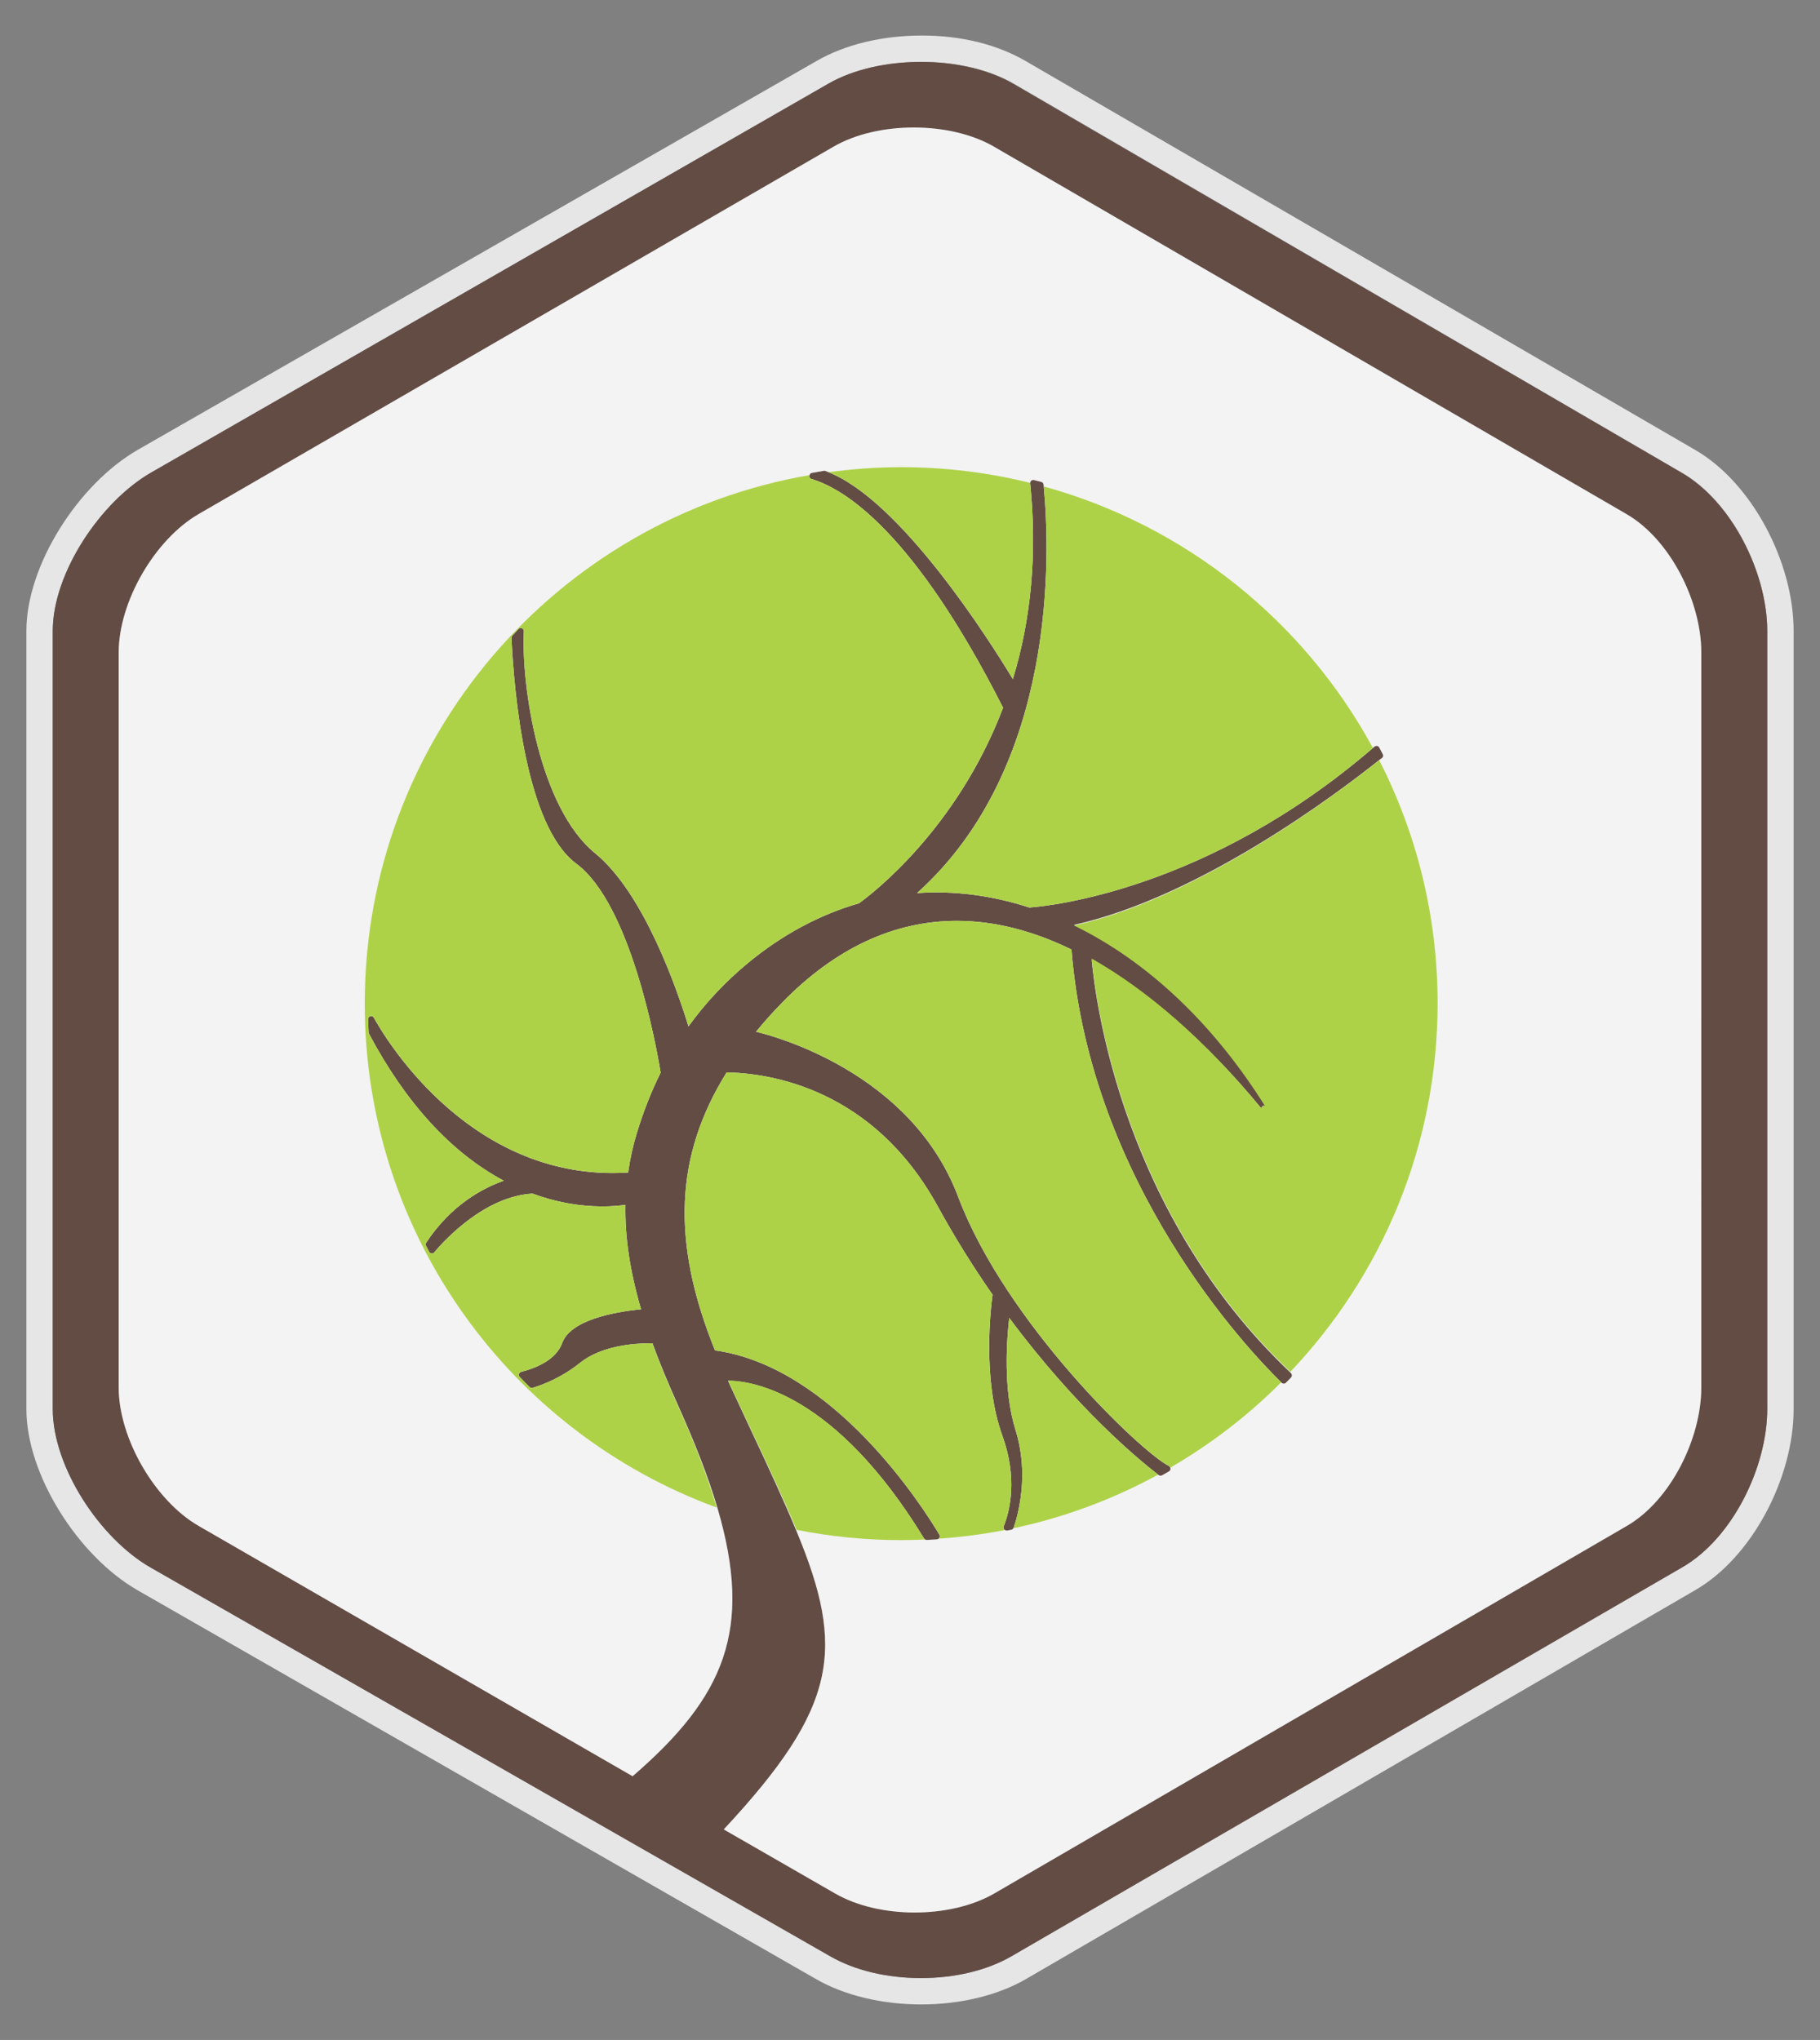
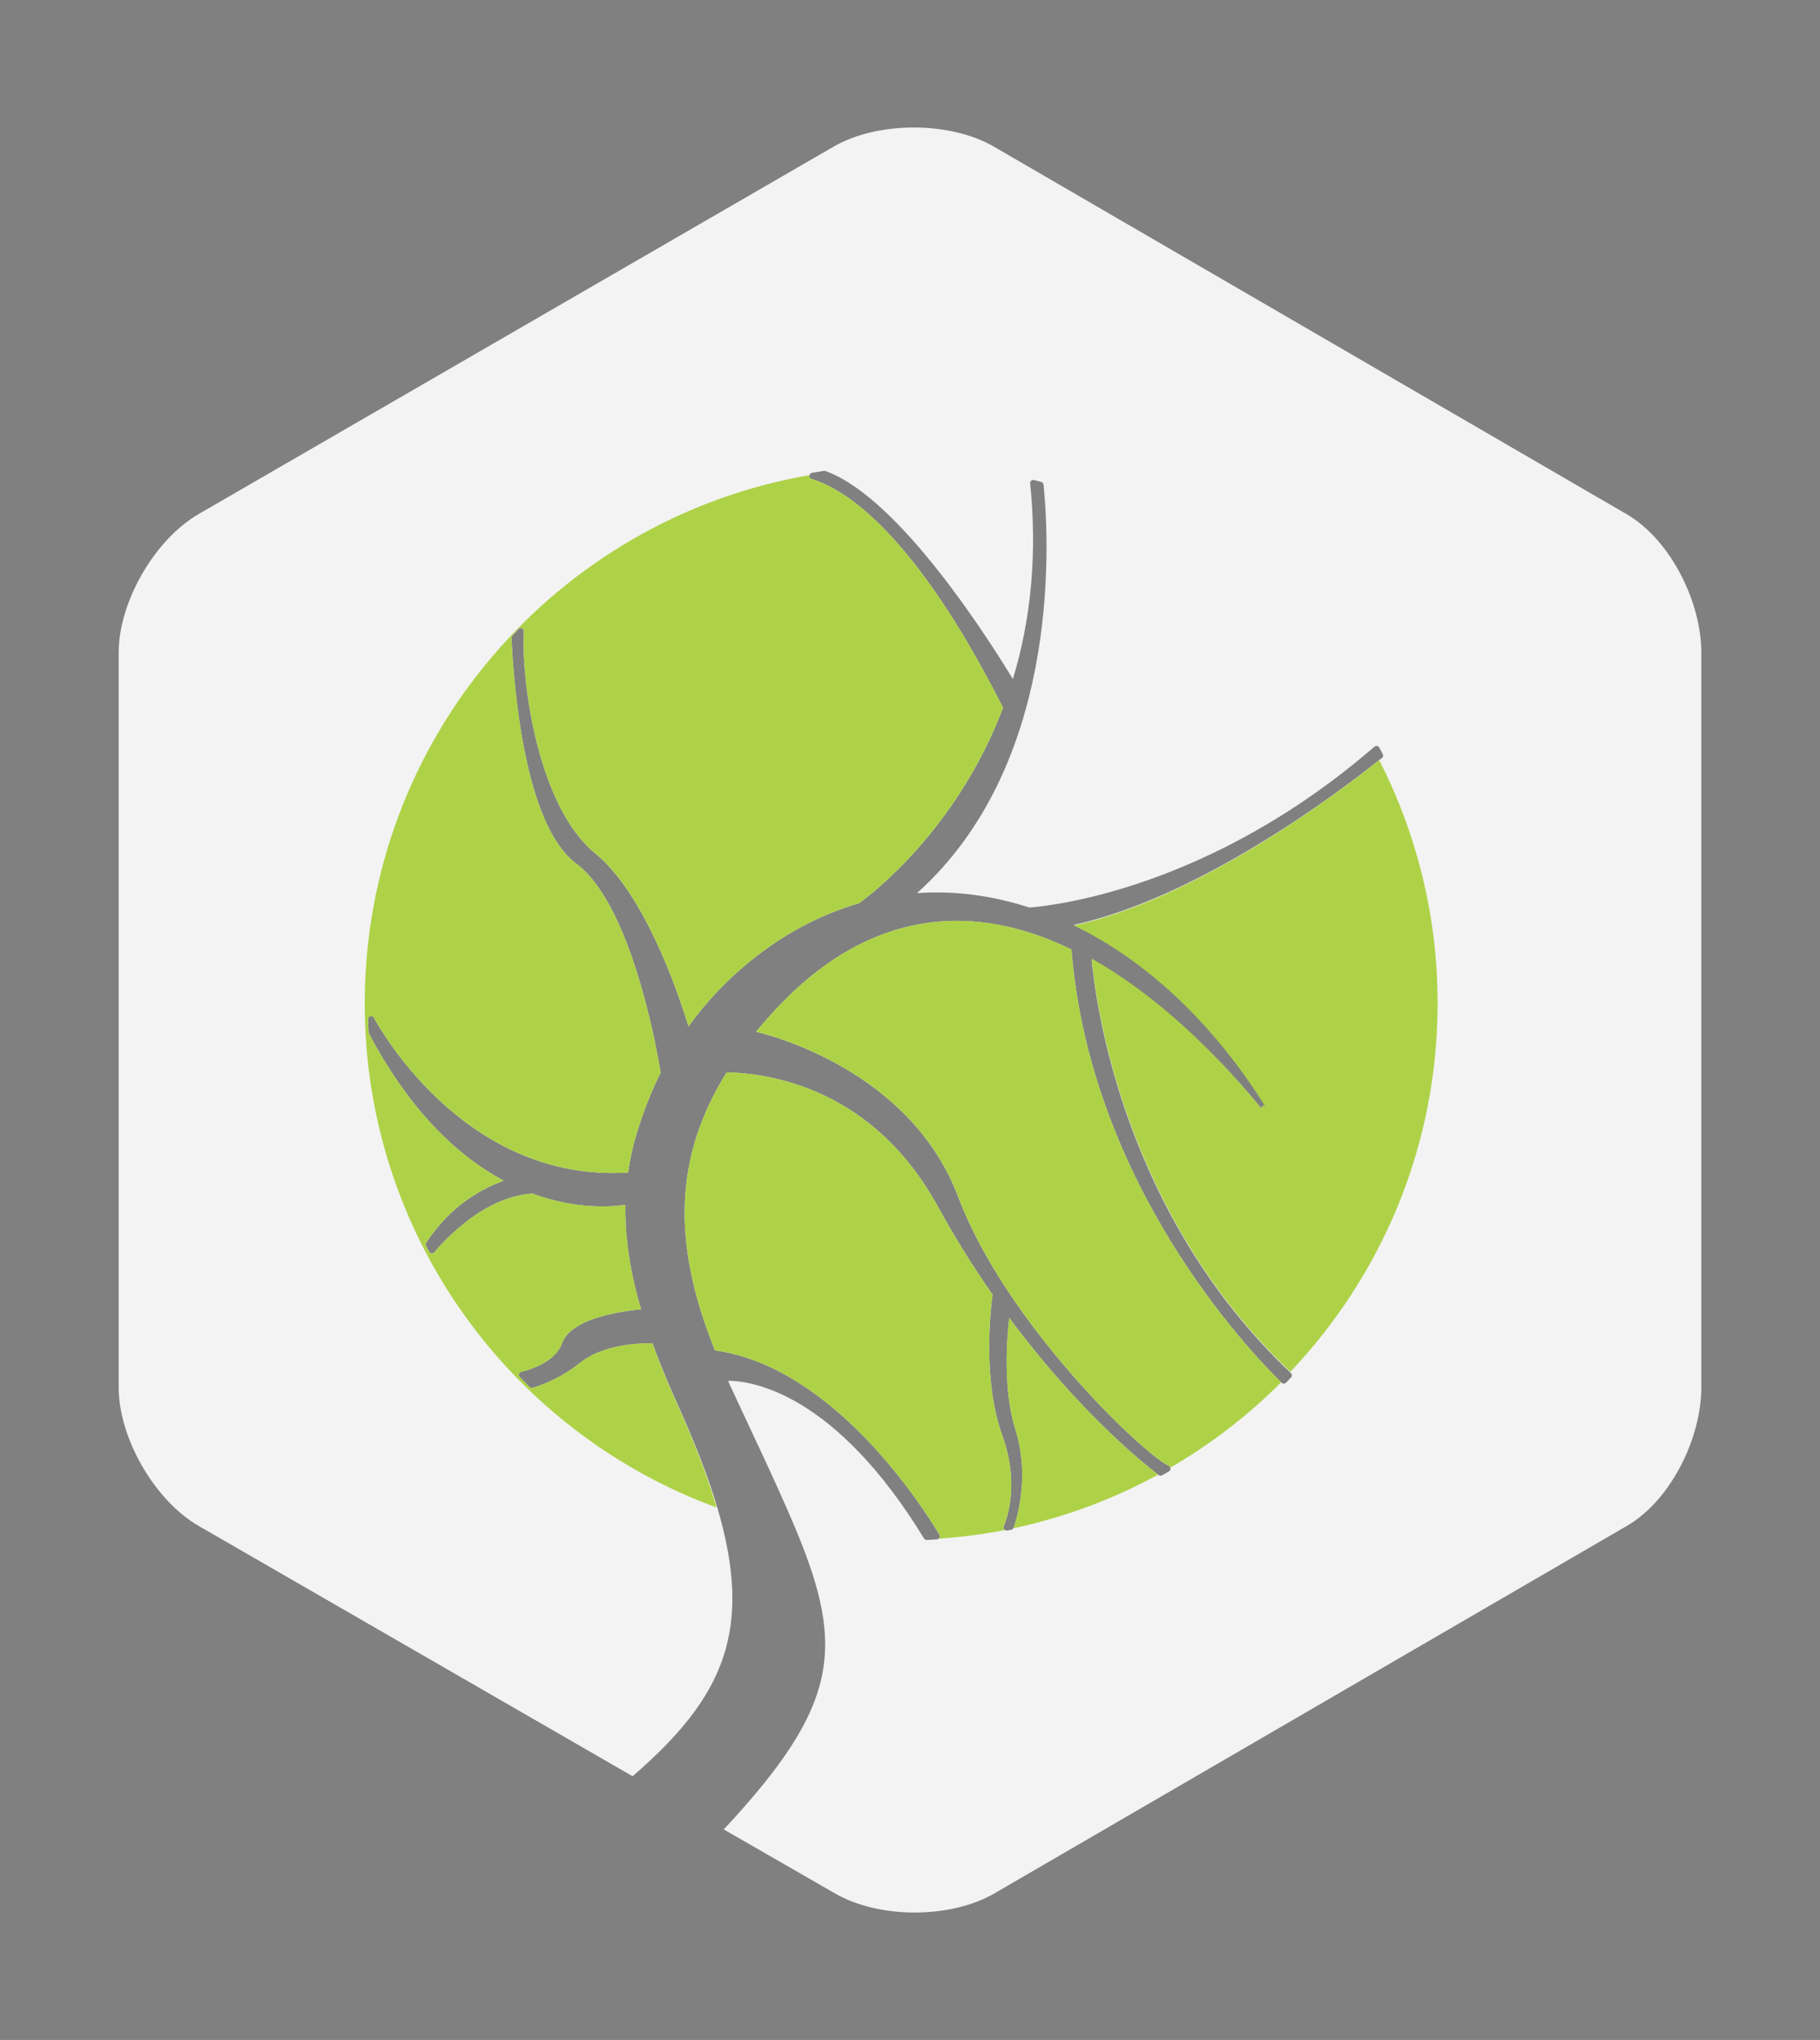
<svg xmlns="http://www.w3.org/2000/svg" version="1.1" x="0px" y="0px" width="138px" height="154.667px" viewBox="0 0 138 154.667" enable-background="new 0 0 138 154.667" xml:space="preserve">
  <rect x="0" y="0" width="138" height="154.667" fill="#808080" stroke="none" />
  <g id="Layer_2" display="none">
    <rect y="-0.167" display="inline" fill="#FF00FF" width="138" height="155" />
  </g>
  <g id="Layer_1">
-     <path opacity="0.8" fill="#FFFFFF" d="M69.902,4.693c2.527,0,5.056,0.55,6.961,1.649l50.664,29.498   C131.338,38.04,134,43.439,134,47.839v58.99c0,4.4-2.629,9.799-6.439,11.998l-50.876,29.499c-1.905,1.1-4.34,1.649-6.836,1.649   s-4.962-0.55-6.868-1.649l-51.586-29.499C7.583,116.627,4,111.229,4,106.829v-58.99c0-4.4,3.629-9.799,7.44-11.999L62.815,6.342   C64.721,5.243,67.374,4.693,69.902,4.693 M69.902,2.693c-2.992,0-5.819,0.681-7.961,1.917L10.443,34.107   C5.924,36.714,2,42.874,2,47.839v58.99c0,4.975,3.911,11.134,8.411,13.73l51.48,29.501c2.139,1.234,5.006,1.915,7.958,1.915   c2.952,0,5.788-0.681,7.93-1.917l50.768-29.5c4.311-2.488,7.454-8.519,7.454-13.729v-58.99c0-5.2-3.143-11.231-7.473-13.731   L77.741,4.612C75.596,3.374,72.894,2.693,69.902,2.693L69.902,2.693z" />
-     <path fill="#634C44" d="M127.496,35.84L76.801,6.342c-3.811-2.199-10.174-2.199-13.985,0L11.44,35.84   C7.629,38.04,4,43.439,4,47.839v58.99c0,4.4,3.568,9.799,7.379,11.998l51.57,29.499c3.811,2.199,9.925,2.199,13.735,0   l50.876-29.499c3.811-2.199,6.439-7.598,6.439-11.998v-58.99C134,43.439,131.307,38.04,127.496,35.84z M129,105.195   c0,3.851-2.321,8.575-5.655,10.5L75.39,143.557c-3.334,1.925-8.735,1.925-12.069,0l-8.443-4.856   c8.674-9.304,9.224-13.675,5.523-22.603c-0.908-2.192-2.066-4.71-3.43-7.602c-0.53-1.125-1.091-2.342-1.678-3.603l-0.089-0.208   c1.816,0.009,8.113,0.914,14.863,11.961c0.021,0.035,0.055,0.061,0.092,0.081c0.039,0.022,0.082,0.033,0.119,0.027   c0.205-0.009,0.413-0.021,0.619-0.035l0.146-0.01c0.047-0.004,0.088-0.022,0.123-0.049c0.027-0.021,0.054-0.045,0.069-0.077   c0.039-0.073,0.036-0.159-0.006-0.229c-1.267-2.123-8.018-12.725-17.016-13.973c-3.326-8.235-3.054-14.746,0.884-21.075   c3.277,0.059,11.102,1.203,16.014,10.167c1.244,2.27,2.642,4.521,4.15,6.687c-0.135,0.975-0.792,6.453,0.739,10.678   c1.176,3.251,0.572,5.709,0.107,6.885c-0.033,0.079-0.02,0.171,0.036,0.236c0.017,0.02,0.039,0.028,0.059,0.041   c0.049,0.032,0.104,0.052,0.165,0.041l0.321-0.06c0.063-0.013,0.112-0.057,0.146-0.109c0.01-0.016,0.024-0.027,0.03-0.044   c0.384-1.141,1.164-4.139,0.139-7.405c-0.962-3.063-0.663-6.923-0.479-8.506c5.118,6.895,9.877,10.799,11.292,11.888   c0.012,0.009,0.027,0.021,0.038,0.03c0.073,0.057,0.176,0.063,0.256,0.021c0.11-0.06,0.217-0.121,0.325-0.184l0.2-0.115   c0.075-0.041,0.121-0.123,0.119-0.211c0-0.024-0.013-0.046-0.021-0.069c-0.02-0.056-0.053-0.107-0.108-0.135   c-2.113-1.06-12.368-10.858-15.97-20.397c-3.592-9.519-14.121-12.239-15.33-12.522c0.631-0.767,1.283-1.493,1.985-2.213   c4.014-4.11,8.471-6.194,13.25-6.194c2.808,0,5.729,0.73,8.683,2.174c1.419,17.772,13.417,30.38,15.901,32.812   c0.01,0.01,0.023,0.022,0.032,0.032c0.094,0.092,0.241,0.091,0.333-0.003l0.379-0.388c0.045-0.044,0.069-0.105,0.068-0.17   c-0.002-0.063-0.028-0.125-0.073-0.167c-0.015-0.014-0.027-0.031-0.042-0.045C85.166,92.042,83.081,76.086,82.778,72.786   c4.24,2.411,8.554,6.025,12.827,11.21c0.046,0.057,0.113-0.163,0.182-0.163c0.006,0,0.009,0,0.012,0   c0.13,0,0.235,0.143,0.235,0.013c0-0.07-0.031,0.006-0.08-0.036c-3.927-6.282-8.933-10.963-14.517-13.686   c9.476-2.104,19.842-9.868,23.143-12.501c0.066-0.052,0.147-0.102,0.207-0.15c0.09-0.068,0.114-0.182,0.064-0.281l-0.055-0.108   c-0.07-0.137-0.141-0.274-0.215-0.41c-0.035-0.062-0.095-0.104-0.166-0.118c-0.069-0.01-0.141,0.008-0.195,0.054   c-0.04,0.035-0.08,0.067-0.121,0.102C91.597,67.477,79.602,68.694,78.051,68.808c-2.825-0.919-5.688-1.291-8.516-1.096   c10.667-9.57,10.085-25.792,9.607-30.828c-0.005-0.046-0.009-0.099-0.014-0.143c-0.008-0.097-0.078-0.179-0.175-0.204l-0.55-0.14   c-0.075-0.019-0.154,0-0.212,0.05c-0.049,0.042-0.071,0.103-0.075,0.165c0,0.013-0.006,0.024-0.005,0.036   c0.537,5.23,0.098,10.22-1.311,14.84c-1.863-3.078-8.495-13.512-13.98-15.687c-0.078-0.031-0.157-0.067-0.234-0.094   c-0.038-0.014-0.077-0.018-0.116-0.011c-0.282,0.044-0.568,0.097-0.852,0.149l-0.067,0.013c-0.087,0.016-0.145,0.084-0.17,0.166   c-0.006,0.018-0.021,0.033-0.022,0.053c-0.006,0.109,0.063,0.208,0.167,0.239c2.526,0.749,7.769,4,14.532,17.343   c-3.516,9.27-10.035,14.188-10.924,14.827c-2.99,0.862-5.816,2.381-8.401,4.512c-1.732,1.429-3.253,3.049-4.529,4.824   C51.339,75,48.819,67.703,45.126,64.693c-4.228-3.447-5.605-12.662-5.402-16.83c0.004-0.098-0.052-0.188-0.141-0.228   c-0.09-0.039-0.195-0.019-0.263,0.053c-0.154,0.158-0.303,0.321-0.476,0.509c-0.042,0.046-0.065,0.108-0.061,0.17   c0.201,4.197,1.082,14.267,4.911,17.112c4.083,3.032,6.023,13.558,6.401,15.846c-0.715,1.436-1.311,2.951-1.821,4.63   c-0.287,0.94-0.498,1.906-0.645,2.944c-0.393,0.024-0.786,0.037-1.173,0.037c-11.344,0-17.448-10.571-18.106-11.776   c-0.051-0.097-0.162-0.141-0.267-0.115c-0.106,0.029-0.177,0.125-0.174,0.235c0.011,0.333,0.026,0.666,0.043,0.999   c0.002,0.034,0.012,0.068,0.028,0.099c2.801,5.269,6.237,9.015,10.218,11.143c-1.56,0.549-3.986,1.819-5.88,4.694   c-0.047,0.072-0.052,0.162-0.014,0.238c0.078,0.15,0.157,0.305,0.236,0.457c0.037,0.068,0.105,0.115,0.183,0.123   c0.081,0.021,0.155-0.021,0.205-0.081c0.839-0.994,3.843-4.238,7.446-4.455c1.758,0.646,3.545,0.974,5.313,0.974   c0.749,0,1.347-0.063,1.737-0.12c-0.046,2.447,0.343,5.042,1.186,7.916c-2.083,0.21-5.348,0.815-5.982,2.56   c-0.461,1.266-1.944,1.887-3.106,2.185c-0.081,0.021-0.144,0.082-0.168,0.164c-0.022,0.081-0.001,0.167,0.058,0.228l0.105,0.108   c0.212,0.219,0.425,0.441,0.644,0.652c0.061,0.061,0.149,0.083,0.232,0.058c0.896-0.269,2.246-0.816,3.583-1.888   c1.609-1.296,4.067-1.489,5.388-1.489l0.11,0.003c0.524,1.442,1.162,2.971,1.923,4.666c1.306,2.913,2.313,5.477,2.995,7.788   c2.738,9.277,0.535,14.362-6.424,20.37l-32.9-18.977C11.732,113.77,9,109.045,9,105.195V49.472c0-3.85,2.736-8.575,6.07-10.5   l48.149-27.86c3.334-1.925,8.797-1.925,12.131,0l47.967,27.861c3.334,1.925,5.683,6.651,5.683,10.5V105.195z" />
    <path opacity="0.9" fill="#FFFFFF" d="M123.317,38.972L75.351,11.111c-3.334-1.925-8.797-1.925-12.131,0L15.07,38.971   C11.736,40.896,9,45.622,9,49.472v55.723c0,3.851,2.732,8.575,6.066,10.5l32.9,18.977c6.958-6.008,9.162-11.093,6.424-20.37   c-0.682-2.312-1.688-4.875-2.995-7.788c-0.761-1.695-1.398-3.224-1.923-4.666l-0.11-0.003c-1.32,0-3.778,0.193-5.388,1.489   c-1.337,1.071-2.688,1.619-3.583,1.888c-0.083,0.025-0.171,0.003-0.232-0.058c-0.219-0.211-0.432-0.434-0.644-0.652l-0.105-0.108   c-0.059-0.061-0.08-0.146-0.058-0.228c0.024-0.082,0.087-0.144,0.168-0.164c1.163-0.298,2.645-0.919,3.106-2.185   c0.635-1.744,3.9-2.35,5.982-2.56c-0.843-2.874-1.232-5.469-1.186-7.916c-0.39,0.057-0.988,0.12-1.737,0.12   c-1.768,0-3.555-0.327-5.313-0.974c-3.604,0.217-6.607,3.461-7.446,4.455c-0.05,0.061-0.124,0.102-0.205,0.081   c-0.078-0.008-0.146-0.055-0.183-0.123c-0.08-0.152-0.159-0.307-0.236-0.457c-0.038-0.076-0.033-0.166,0.014-0.238   c1.894-2.875,4.32-4.146,5.88-4.694c-3.981-2.128-7.417-5.874-10.218-11.143c-0.016-0.031-0.025-0.065-0.028-0.099   c-0.017-0.333-0.032-0.665-0.043-0.999c-0.003-0.109,0.068-0.206,0.174-0.235c0.105-0.026,0.216,0.018,0.267,0.115   c0.659,1.205,6.762,11.776,18.106,11.776c0.388,0,0.781-0.013,1.173-0.037c0.147-1.038,0.358-2.004,0.645-2.944   c0.51-1.679,1.106-3.194,1.821-4.63c-0.377-2.288-2.318-12.814-6.401-15.846c-3.829-2.845-4.71-12.915-4.911-17.112   c-0.004-0.062,0.019-0.124,0.061-0.17c0.172-0.188,0.322-0.351,0.476-0.509c0.068-0.072,0.173-0.091,0.263-0.053   c0.089,0.04,0.146,0.13,0.141,0.228c-0.203,4.168,1.174,13.383,5.402,16.83c3.693,3.01,6.213,10.307,7.079,13.129   c1.276-1.775,2.797-3.396,4.529-4.824c2.584-2.131,5.411-3.65,8.401-4.512c0.889-0.639,7.408-5.557,10.924-14.827   c-6.763-13.344-12.005-16.595-14.532-17.343c-0.105-0.031-0.174-0.13-0.167-0.239c0.001-0.02,0.016-0.035,0.022-0.053   c0.026-0.081,0.083-0.149,0.17-0.166l0.067-0.013c0.284-0.052,0.57-0.104,0.852-0.149c0.039-0.007,0.078-0.003,0.116,0.011   c0.078,0.027,0.157,0.063,0.234,0.094c5.485,2.174,12.117,12.609,13.98,15.687c1.408-4.62,1.848-9.61,1.311-14.84   c-0.001-0.012,0.005-0.023,0.005-0.036c0.004-0.063,0.026-0.124,0.075-0.165c0.058-0.05,0.137-0.069,0.212-0.05l0.55,0.14   c0.097,0.024,0.167,0.106,0.175,0.204c0.005,0.044,0.009,0.097,0.014,0.143c0.479,5.036,1.06,21.258-9.607,30.828   c2.828-0.195,5.691,0.177,8.516,1.096c1.551-0.113,13.546-1.331,26.049-12.096c0.041-0.035,0.081-0.067,0.121-0.102   c0.055-0.046,0.126-0.064,0.195-0.054c0.071,0.013,0.131,0.056,0.166,0.118c0.074,0.135,0.145,0.272,0.215,0.41l0.055,0.108   c0.05,0.1,0.025,0.213-0.064,0.281c-0.06,0.048-0.141,0.098-0.207,0.15c-3.301,2.633-13.667,10.397-23.143,12.501   c5.584,2.723,10.59,7.403,14.517,13.686c0.049,0.042,0.08-0.034,0.08,0.036c0,0.13-0.105-0.013-0.235-0.013   c-0.003,0-0.006,0-0.012,0c-0.068,0-0.136,0.22-0.182,0.163c-4.273-5.185-8.587-8.799-12.827-11.21   c0.303,3.3,2.388,19.256,15.063,31.278c0.015,0.014,0.027,0.031,0.042,0.045c0.045,0.042,0.071,0.104,0.073,0.167   c0.001,0.064-0.023,0.126-0.068,0.17l-0.379,0.388c-0.092,0.094-0.239,0.095-0.333,0.003c-0.009-0.01-0.022-0.022-0.032-0.032   c-2.484-2.432-14.482-15.04-15.901-32.812c-2.954-1.444-5.875-2.174-8.683-2.174c-4.779,0-9.236,2.083-13.25,6.194   c-0.703,0.72-1.354,1.446-1.985,2.213c1.209,0.283,11.738,3.003,15.33,12.522c3.602,9.539,13.856,19.338,15.97,20.397   c0.056,0.027,0.089,0.079,0.108,0.135c0.008,0.023,0.021,0.045,0.021,0.069c0.002,0.088-0.044,0.17-0.119,0.211l-0.2,0.115   c-0.108,0.063-0.215,0.124-0.325,0.184c-0.08,0.043-0.183,0.036-0.256-0.021c-0.011-0.009-0.026-0.021-0.038-0.03   c-1.415-1.089-6.174-4.993-11.292-11.888c-0.184,1.583-0.482,5.442,0.479,8.506c1.025,3.267,0.245,6.265-0.139,7.405   c-0.006,0.017-0.021,0.028-0.03,0.044c-0.033,0.053-0.082,0.097-0.146,0.109l-0.321,0.06c-0.061,0.011-0.116-0.009-0.165-0.041   c-0.02-0.013-0.042-0.021-0.059-0.041c-0.056-0.065-0.069-0.157-0.036-0.236c0.465-1.176,1.068-3.634-0.107-6.885   c-1.531-4.225-0.874-9.703-0.739-10.678c-1.509-2.166-2.906-4.417-4.15-6.687c-4.912-8.964-12.737-10.108-16.014-10.167   c-3.938,6.329-4.209,12.839-0.884,21.075c8.998,1.248,15.749,11.85,17.016,13.973c0.042,0.069,0.045,0.155,0.006,0.229   c-0.016,0.032-0.042,0.057-0.069,0.077c-0.035,0.026-0.076,0.045-0.123,0.049l-0.146,0.01c-0.206,0.015-0.414,0.026-0.619,0.035   c-0.037,0.006-0.08-0.005-0.119-0.027c-0.037-0.021-0.07-0.046-0.092-0.081c-6.75-11.047-13.047-11.952-14.863-11.961l0.089,0.208   c0.587,1.261,1.148,2.478,1.678,3.603c1.363,2.892,2.521,5.409,3.43,7.602c3.701,8.928,3.151,13.299-5.523,22.603l8.443,4.856   c3.334,1.925,8.735,1.925,12.069,0l47.955-27.862c3.334-1.925,5.655-6.649,5.655-10.5V49.472   C129,45.623,126.651,40.897,123.317,38.972z" />
    <path fill="#AED247" d="M76.522,99.919c-0.184,1.583-0.482,5.442,0.479,8.506c1.025,3.267,0.245,6.265-0.139,7.405   c-0.006,0.017-0.021,0.028-0.03,0.044c3.896-0.829,7.586-2.211,10.981-4.067C86.399,110.718,81.641,106.814,76.522,99.919z" />
    <path fill="#AED247" d="M76.106,115.725c0.465-1.176,1.068-3.634-0.107-6.885c-1.531-4.225-0.874-9.703-0.739-10.678   c-1.509-2.166-2.906-4.417-4.15-6.687c-4.912-8.964-12.737-10.108-16.014-10.167c-3.938,6.329-4.209,12.839-0.884,21.075   c8.998,1.248,15.749,11.85,17.016,13.973c0.042,0.069,0.045,0.155,0.006,0.229c-0.016,0.032-0.042,0.057-0.069,0.077   c1.71-0.118,3.392-0.336,5.037-0.659c-0.02-0.013-0.042-0.021-0.059-0.041C76.087,115.896,76.073,115.804,76.106,115.725z" />
    <path fill="#AED247" d="M49.46,101.847l-0.104-0.003c-1.32,0-3.775,0.193-5.385,1.489c-1.337,1.071-2.687,1.619-3.582,1.888   c-0.083,0.025-0.171,0.003-0.231-0.058c-0.219-0.211-0.431-0.434-0.643-0.652l-0.105-0.108c-0.059-0.061-0.08-0.146-0.058-0.228   c0.024-0.082,0.087-0.144,0.168-0.164c1.163-0.298,2.645-0.919,3.106-2.185c0.635-1.744,3.9-2.35,5.982-2.56   c-0.843-2.874-1.232-5.469-1.186-7.916c-0.39,0.057-0.988,0.12-1.737,0.12c-1.768,0-3.555-0.327-5.313-0.974   c-3.604,0.217-6.607,3.461-7.446,4.455c-0.05,0.061-0.124,0.102-0.205,0.081c-0.078-0.008-0.146-0.055-0.183-0.123   c-0.08-0.152-0.159-0.307-0.236-0.457c-0.038-0.076-0.033-0.166,0.014-0.238c1.894-2.875,4.32-4.146,5.88-4.694   c-3.981-2.128-7.417-5.874-10.218-11.143c-0.016-0.031-0.025-0.065-0.028-0.099c-0.017-0.333-0.032-0.665-0.043-0.999   c-0.003-0.109,0.068-0.206,0.174-0.235c0.105-0.026,0.216,0.018,0.267,0.115c0.659,1.205,6.762,11.776,18.106,11.776   c0.388,0,0.781-0.013,1.173-0.037c0.147-1.038,0.358-2.004,0.645-2.944c0.51-1.679,1.106-3.194,1.821-4.63   c-0.377-2.288-2.318-12.814-6.401-15.846c-3.829-2.845-4.71-12.915-4.911-17.112c-0.004-0.062,0.019-0.124,0.061-0.17   c0.172-0.188,0.322-0.351,0.476-0.509c0.068-0.072,0.173-0.091,0.263-0.053c0.089,0.04,0.146,0.13,0.141,0.228   c-0.203,4.168,1.174,13.383,5.402,16.83c3.693,3.01,6.213,10.307,7.079,13.129c1.276-1.775,2.797-3.396,4.529-4.824   c2.584-2.131,5.411-3.65,8.401-4.512c0.889-0.639,7.408-5.557,10.924-14.827c-6.763-13.344-12.005-16.595-14.532-17.343   c-0.105-0.031-0.174-0.13-0.167-0.239c0.001-0.02,0.016-0.035,0.022-0.053C42.23,39.323,27.656,56.002,27.656,76.095   c0,17.55,11.114,32.504,26.687,38.206c-0.682-2.312-1.665-4.875-2.971-7.788C50.61,104.818,49.985,103.29,49.46,101.847z" />
-     <path fill="#AED247" d="M55.203,104.673l0.089,0.194c0.587,1.261,1.148,2.451,1.678,3.575c1.363,2.893,2.521,5.358,3.43,7.55   c2.566,0.507,5.216,0.778,7.931,0.778c0.612,0,1.22-0.02,1.826-0.046c-0.037-0.021-0.07-0.05-0.092-0.085   C63.315,105.593,57.019,104.682,55.203,104.673z" />
    <path fill="#AED247" d="M81.243,71.992c-2.954-1.444-5.875-2.174-8.683-2.174c-4.779,0-9.236,2.083-13.25,6.194   c-0.703,0.72-1.354,1.446-1.985,2.213c1.209,0.283,11.738,3.003,15.33,12.522c3.602,9.539,13.856,19.338,15.97,20.397   c0.056,0.027,0.089,0.079,0.108,0.135c3.082-1.791,5.912-3.966,8.412-6.475C94.66,102.373,82.662,89.764,81.243,71.992z" />
-     <path fill="#AED247" d="M69.535,67.711c2.828-0.195,5.691,0.177,8.516,1.096c1.551-0.113,13.546-1.331,26.049-12.096   c-5.217-9.607-14.197-16.868-24.958-19.828C79.62,41.92,80.201,58.142,69.535,67.711z" />
    <path fill="#AED247" d="M95.954,83.918c0.049,0.043,0.08-0.143,0.08-0.072c0,0.13-0.105-0.013-0.235-0.013   c-0.003,0-0.006,0-0.012,0c-0.068,0-0.136,0.22-0.182,0.163c-4.273-5.185-8.587-8.908-12.827-11.319   c0.303,3.299,2.388,19.311,15.063,31.333c6.914-7.293,11.165-17.104,11.165-27.946c0-6.642-1.603-12.892-4.427-18.429   c-3.301,2.633-13.667,10.432-23.143,12.536C87.021,72.894,92.027,77.636,95.954,83.918z" />
-     <path fill="#AED247" d="M76.801,51.489c1.408-4.62,1.848-9.61,1.311-14.84c-0.001-0.012,0.005-0.023,0.005-0.036   c-3.135-0.774-6.411-1.193-9.785-1.193c-1.87,0-3.708,0.138-5.511,0.382C68.306,37.977,74.938,48.411,76.801,51.489z" />
  </g>
</svg>